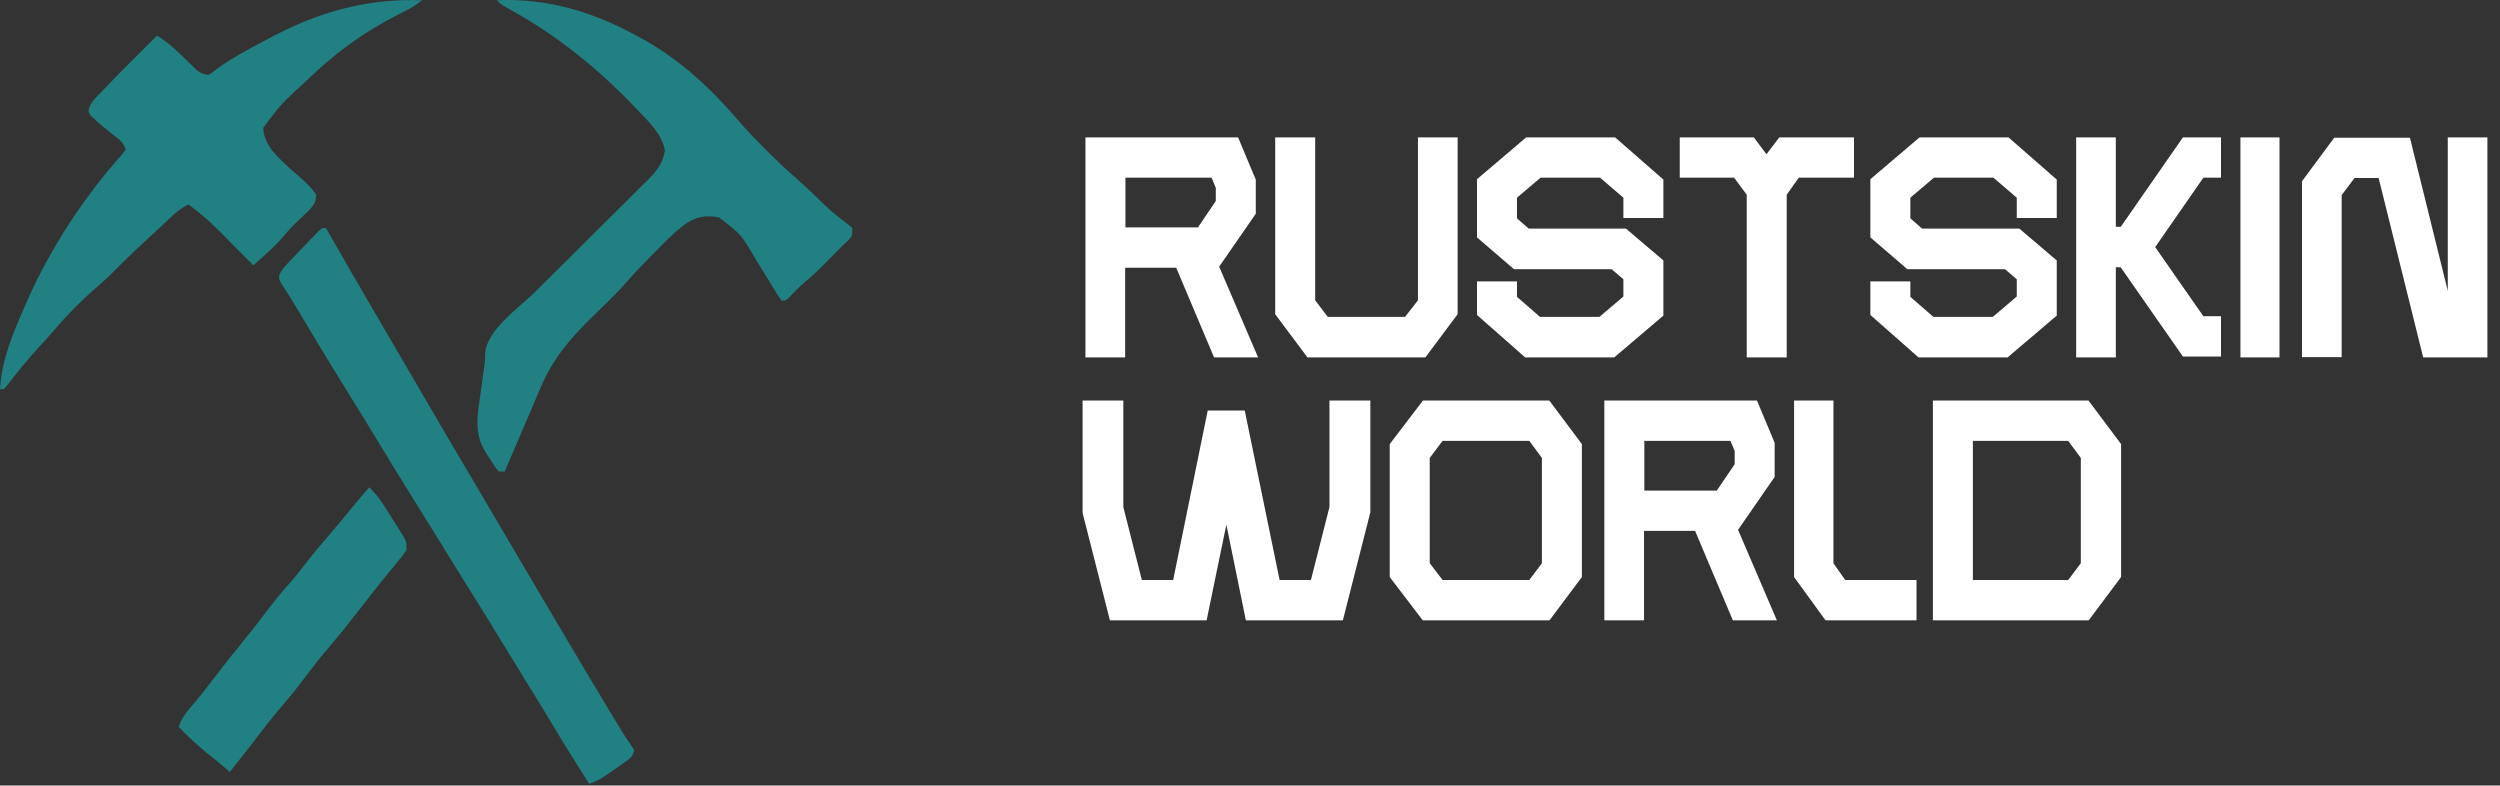
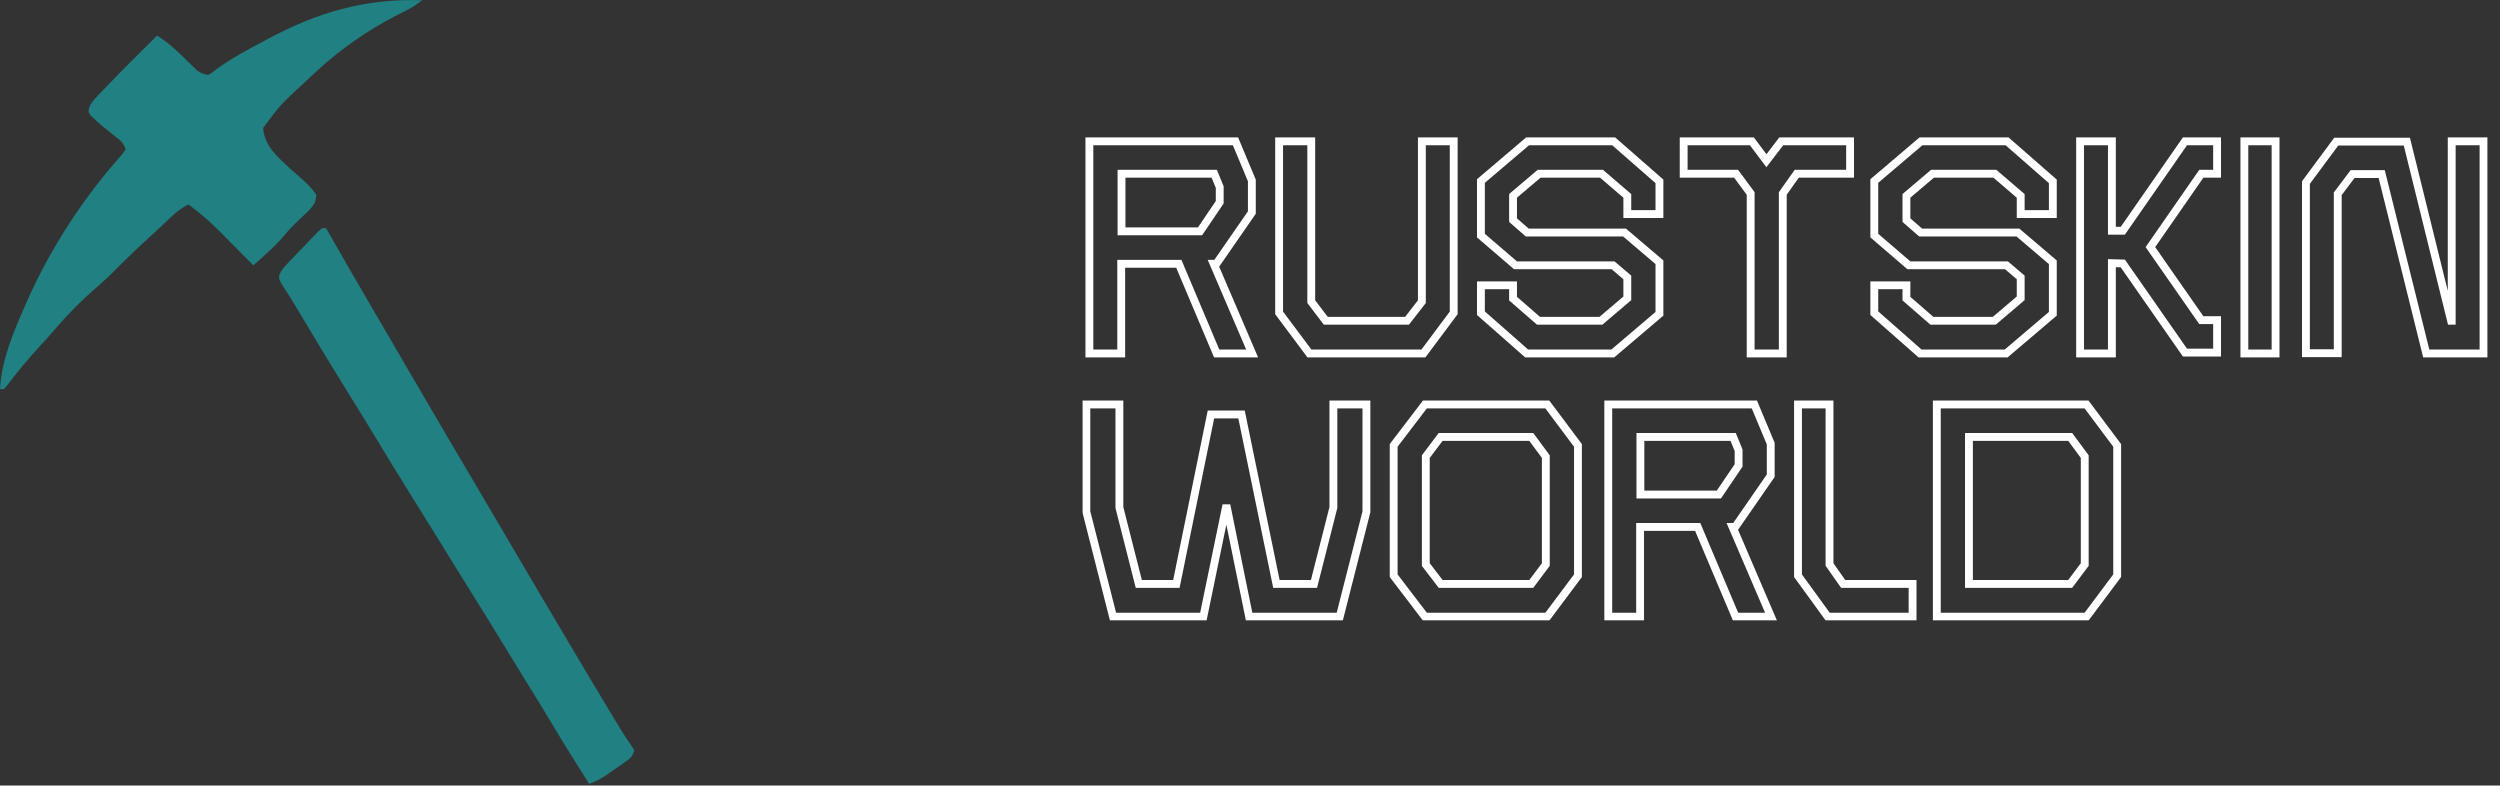
<svg xmlns="http://www.w3.org/2000/svg" width="1273" height="400" viewBox="0 0 1273 400" fill="none">
  <rect x="0" y="0" width="1273" height="400" fill="#333333" stroke="none" />
  <path d="M215 0.12C212.393 2.159 209.828 3.83 206.875 5.319C205.7 5.92 205.7 5.92 204.502 6.532C203.676 6.953 202.851 7.374 202 7.807C194.289 11.808 187.057 16.035 180 21.12C179.019 21.816 178.038 22.512 177.027 23.229C169.524 28.689 162.674 34.697 156 41.12C155.185 41.902 155.185 41.902 154.354 42.7C143.062 53.031 143.062 53.031 134 65.12C134.535 74.463 141.579 80.079 148 86.12C149.409 87.358 150.825 88.588 152.25 89.807C155.601 92.716 158.511 95.426 161 99.12C160.956 102.832 159.992 104.129 157.523 106.952C156.483 107.955 155.433 108.948 154.375 109.932C153.266 110.998 152.159 112.066 151.055 113.135C150.522 113.649 149.989 114.163 149.44 114.692C147.682 116.435 146.082 118.278 144.5 120.182C139.85 125.668 134.353 130.338 129 135.12C125.872 132.005 122.767 128.869 119.672 125.721C118.031 124.062 116.391 122.404 114.75 120.745C113.538 119.507 113.538 119.507 112.301 118.245C107.169 113.072 101.876 108.431 96 104.12C92.056 105.956 89.192 108.523 86.062 111.495C84.899 112.586 83.735 113.677 82.57 114.768C81.681 115.605 81.681 115.605 80.774 116.459C79.087 118.038 77.387 119.602 75.68 121.159C69.689 126.625 63.861 132.206 58.163 137.976C55.566 140.594 52.938 143.112 50.125 145.495C41.732 152.656 33.823 160.727 26.695 169.143C24.564 171.628 22.343 174.024 20.125 176.432C14.413 182.693 8.98 189.18 3.867 195.94C2.943 197.019 2.943 197.019 2 198.12C1.34 198.12 0.68 198.12 0 198.12C0.819 183.102 6.975 168.719 13 155.12C13.308 154.419 13.616 153.717 13.934 152.995C25.817 126.172 42.778 100.236 62.367 78.405C62.906 77.651 63.445 76.897 64 76.12C62.728 72.305 61.028 71.327 57.875 68.87C50.975 63.33 50.975 63.33 47.75 60.307C47.188 59.785 46.626 59.263 46.047 58.725C45 57.12 45 57.12 45.281 55.205C46.5 51.67 49.265 49.266 51.812 46.62C52.414 45.985 53.016 45.35 53.635 44.696C62.249 35.668 71.134 26.899 80 18.12C86.201 21.901 91.089 26.83 96.254 31.895C97.277 32.879 97.277 32.879 98.32 33.882C98.931 34.479 99.543 35.077 100.172 35.693C102.162 37.246 103.505 37.816 106 38.12C108.06 37.043 108.06 37.043 110.125 35.307C117.623 29.772 125.799 25.508 134 21.12C134.657 20.762 135.315 20.405 135.992 20.037C161.374 6.306 186.202 -0.881 215 0.12Z" fill="#208082" />
-   <path d="M252.999 0.12C278.369 -1.014 301.902 5.97 323.999 18.12C325.019 18.661 326.039 19.203 327.089 19.761C345.817 30.118 361.684 44.683 375.499 60.877C380.092 66.209 384.949 71.22 389.937 76.182C390.697 76.946 391.457 77.71 392.24 78.497C396.39 82.64 400.625 86.612 405.068 90.438C408.292 93.246 411.388 96.188 414.499 99.12C422.915 107.374 422.915 107.374 432.206 114.546C432.798 115.065 433.39 115.585 433.999 116.12C433.999 120.12 433.999 120.12 431.925 122.44C430.96 123.324 429.994 124.209 428.999 125.12C427.904 126.216 426.814 127.318 425.73 128.425C414.606 139.648 414.606 139.648 408.745 144.589C406.16 146.856 403.806 149.336 401.445 151.835C399.999 153.12 399.999 153.12 397.999 153.12C396.522 151.107 396.522 151.107 394.804 148.292C393.859 146.758 393.859 146.758 392.896 145.193C392.229 144.097 391.562 143 390.874 141.87C389.509 139.66 388.144 137.45 386.777 135.241C386.122 134.179 385.467 133.116 384.792 132.022C377.48 119.428 377.48 119.428 366.187 110.745C360.117 109.555 355.137 110.063 349.902 113.503C344.478 117.255 339.902 121.835 335.305 126.532C333.876 127.993 332.437 129.442 330.995 130.889C327.087 134.832 323.223 138.788 319.624 143.018C316.566 146.582 313.289 149.875 309.945 153.167C309.119 153.98 309.119 153.98 308.277 154.81C305.991 157.061 303.701 159.308 301.402 161.546C290.218 172.446 281.287 183.009 275.187 197.62C274.695 198.762 274.203 199.904 273.696 201.08C272.389 204.119 271.097 207.162 269.81 210.209C268.409 213.512 266.986 216.806 265.566 220.1C262.694 226.766 259.841 233.441 256.999 240.12C256.009 240.12 255.019 240.12 253.999 240.12C252.757 238.775 252.757 238.775 251.554 236.909C251.117 236.241 250.68 235.573 250.23 234.885C249.782 234.179 249.335 233.473 248.874 232.745C248.192 231.697 248.192 231.697 247.495 230.628C240.812 220.316 243.33 210.358 244.937 198.62C245.212 196.567 245.486 194.515 245.758 192.462C246.022 190.501 246.299 188.543 246.577 186.585C247.044 183.268 247.044 183.268 247.035 180.499C247.202 168.43 264.296 156.736 272.304 148.801C274.88 146.247 277.451 143.69 280.021 141.131C287.322 133.864 294.627 126.601 301.942 119.348C306.433 114.895 310.916 110.435 315.395 105.97C317.098 104.275 318.803 102.583 320.512 100.894C322.895 98.537 325.269 96.171 327.641 93.802C328.346 93.11 329.05 92.418 329.776 91.705C334.267 87.195 337.466 83.263 338.562 76.807C337.32 68.664 330.6 62.209 325.062 56.432C324.092 55.41 324.092 55.41 323.102 54.368C304.661 35.136 284.336 18.638 261.068 5.597C260.304 5.169 259.54 4.741 258.753 4.3C258.076 3.926 257.399 3.552 256.701 3.166C254.999 2.12 254.999 2.12 252.999 0.12Z" fill="#208082" />
  <path d="M165.999 116.12C166.29 116.63 166.58 117.141 166.879 117.667C174.571 131.187 182.364 144.645 190.217 158.072C193.148 163.085 196.074 168.103 198.999 173.12C200.17 175.126 201.34 177.133 202.511 179.139C204.806 183.074 207.1 187.009 209.394 190.944C221.854 212.322 234.348 233.678 246.979 254.955C251.847 263.16 256.68 271.386 261.499 279.62C268.91 292.28 276.374 304.909 283.865 317.523C285.752 320.702 287.637 323.884 289.52 327.066C297.271 340.159 305.032 353.244 312.937 366.245C313.498 367.168 314.059 368.091 314.637 369.043C315.157 369.896 315.678 370.749 316.214 371.628C316.691 372.409 317.168 373.191 317.659 373.996C318.86 375.899 320.129 377.722 321.441 379.55C322.212 380.822 322.212 380.822 322.999 382.12C321.869 385.512 321.189 385.979 318.359 387.967C317.618 388.49 316.876 389.013 316.113 389.551C315.333 390.09 314.553 390.628 313.749 391.182C312.985 391.724 312.221 392.266 311.433 392.825C307.746 395.401 304.322 397.728 299.999 399.12C293.374 388.746 286.871 378.312 280.568 367.739C276.449 360.84 272.233 354.004 267.991 347.18C263.996 340.746 260.051 334.283 256.124 327.807C250.737 318.93 245.263 310.11 239.746 301.312C234.441 292.847 229.204 284.341 223.978 275.827C219.543 268.609 215.065 261.42 210.562 254.245C204.343 244.331 198.254 234.343 192.195 224.331C188.001 217.404 183.775 210.497 179.499 203.62C169.078 186.85 158.828 169.965 148.742 152.991C147.183 150.422 145.545 147.929 143.874 145.432C141.999 142.12 141.999 142.12 142.2 140.127C143.12 137.818 144.2 136.491 145.913 134.694C146.51 134.062 147.107 133.429 147.722 132.778C148.35 132.128 148.978 131.477 149.624 130.807C150.531 129.849 150.531 129.849 151.456 128.872C153.291 126.941 155.143 125.029 156.999 123.12C157.644 122.446 158.288 121.773 158.951 121.079C159.573 120.439 160.195 119.799 160.835 119.139C161.675 118.269 161.675 118.269 162.532 117.381C163.999 116.12 163.999 116.12 165.999 116.12Z" fill="#208082" />
-   <path d="M188 248.12C192.963 252.763 196.175 258.39 199.75 264.12C200.447 265.213 201.145 266.306 201.863 267.432C202.522 268.484 203.181 269.536 203.859 270.62C204.462 271.579 205.065 272.538 205.687 273.526C207 276.12 207 276.12 207 280.12C205.3 282.535 203.586 284.746 201.688 286.995C200.577 288.345 199.468 289.695 198.359 291.046C197.795 291.727 197.231 292.408 196.65 293.111C194.198 296.097 191.816 299.137 189.438 302.182C188.53 303.339 187.622 304.495 186.715 305.651C184.89 307.981 183.07 310.315 181.254 312.651C176.819 318.344 172.329 323.959 167.625 329.432C162.795 335.054 158.309 340.901 153.843 346.813C150.032 351.835 146.063 356.672 141.953 361.45C137.981 366.087 134.264 370.893 130.57 375.753C127.713 379.511 124.796 383.223 121.875 386.932C121.389 387.55 120.903 388.167 120.402 388.803C119.269 390.243 118.134 391.681 117 393.12C116.072 392.315 115.144 391.511 114.188 390.682C111.032 387.968 107.807 385.352 104.562 382.745C99.729 378.813 95.292 374.633 91 370.12C92.411 365.926 94.413 363.192 97.312 359.87C101.493 354.998 105.442 349.991 109.312 344.87C114.12 338.522 119.06 332.308 124.113 326.156C128.127 321.248 131.989 316.239 135.812 311.182C139.69 306.06 143.642 301.134 147.992 296.401C150.54 293.507 152.889 290.48 155.25 287.432C159.562 281.873 164.041 276.494 168.646 271.176C172.521 266.697 176.286 262.139 180.02 257.542C182.627 254.354 185.303 251.232 188 248.12Z" fill="#208082" />
  <mask id="path-5-outside-1_15_1233" maskUnits="userSpaceOnUse" x="551" y="69" width="716" height="247" fill="black">
    <rect fill="white" x="551" y="69" width="716" height="247" />
    <path d="M619.384 134.316H617.995L637.596 180H619.539L600.247 134.316H570.922V180H554.717V71.964H629.108L637.442 91.873V108.233L619.384 134.316ZM621.082 95.269L618.304 88.478H571.077V117.802H611.05L621.082 102.985V95.269ZM724.793 180H666.762L651.329 159.319V71.964H667.688V153.608L675.097 163.332H716.459L724.022 153.608V71.964H740.227V159.319L724.793 180ZM821.221 180H777.389L754.084 159.473V145.274H770.444V152.065L783.408 163.332H815.202L828.629 151.911V141.261L821.375 135.088H771.678L754.084 119.963V92.182L777.852 71.964H821.684L844.989 92.336V109.005H828.629V99.744L815.51 88.478H783.717L770.444 99.744V112.091L777.698 118.419H827.24L844.989 133.544V159.782L821.221 180ZM914.895 88.478L907.796 98.51V180H891.436V98.51L884.028 88.478H857.327V71.964H892.053L899.462 81.841L907.024 71.964H942.059V88.478H914.895ZM1021.53 180H977.696L954.391 159.473V145.274H970.751V152.065L983.716 163.332H1015.51L1028.94 151.911V141.261L1021.68 135.088H971.986L954.391 119.963V92.182L978.159 71.964H1021.99L1045.3 92.336V109.005H1028.94V99.744L1015.82 88.478H984.024L970.751 99.744V112.091L978.005 118.419H1027.55L1045.3 133.544V159.782L1021.53 180ZM1112.58 179.537L1080.94 134.162L1075.38 134.007V180H1059.18V71.964H1075.38V117.493H1080.94L1112.58 71.964H1128.94V88.478H1120.91L1094.98 125.827L1120.91 163.023H1128.94V179.537H1112.58ZM1142.83 180V71.964H1158.72V180H1142.83ZM1235.45 180L1212.76 88.632H1197.95L1190.38 98.664V179.846H1174.18V92.954L1189.61 72.118H1225.57L1248.11 163.332H1248.41V71.964H1264.62V180H1235.45ZM682.2 314H636.053L624.478 257.204L612.748 314H566.755L553.174 260.599V205.964H569.996V258.438L579.874 297.332H599.012L616.606 211.057H632.194L649.943 297.332H669.081L678.959 258.438V205.964H695.782V260.599L682.2 314ZM787.907 314H725.554L709.657 293.164V226.799L725.554 205.964H787.907L803.495 226.799V293.164L787.907 314ZM787.135 232.51L779.727 222.478H733.58L726.017 232.51V287.454L733.58 297.332H779.727L787.135 287.454V232.51ZM883.597 268.316H882.208L901.809 314H883.752L864.459 268.316H835.135V314H818.93V205.964H893.321L901.655 225.873V242.233L883.597 268.316ZM885.295 229.269L882.517 222.478H835.29V251.802H875.263L885.295 236.985V229.269ZM930.667 314L915.542 293.164V205.964H931.593V287.454L938.538 297.332H973.881V314H930.667ZM1062.47 314H986.23V205.964H1062.47L1078.06 226.799V293.164L1062.47 314ZM1061.55 232.51L1054.14 222.478H1002.59V297.332H1054.14L1061.55 287.454V232.51Z" />
  </mask>
-   <path d="M619.384 134.316H617.995L637.596 180H619.539L600.247 134.316H570.922V180H554.717V71.964H629.108L637.442 91.873V108.233L619.384 134.316ZM621.082 95.269L618.304 88.478H571.077V117.802H611.05L621.082 102.985V95.269ZM724.793 180H666.762L651.329 159.319V71.964H667.688V153.608L675.097 163.332H716.459L724.022 153.608V71.964H740.227V159.319L724.793 180ZM821.221 180H777.389L754.084 159.473V145.274H770.444V152.065L783.408 163.332H815.202L828.629 151.911V141.261L821.375 135.088H771.678L754.084 119.963V92.182L777.852 71.964H821.684L844.989 92.336V109.005H828.629V99.744L815.51 88.478H783.717L770.444 99.744V112.091L777.698 118.419H827.24L844.989 133.544V159.782L821.221 180ZM914.895 88.478L907.796 98.51V180H891.436V98.51L884.028 88.478H857.327V71.964H892.053L899.462 81.841L907.024 71.964H942.059V88.478H914.895ZM1021.53 180H977.696L954.391 159.473V145.274H970.751V152.065L983.716 163.332H1015.51L1028.94 151.911V141.261L1021.68 135.088H971.986L954.391 119.963V92.182L978.159 71.964H1021.99L1045.3 92.336V109.005H1028.94V99.744L1015.82 88.478H984.024L970.751 99.744V112.091L978.005 118.419H1027.55L1045.3 133.544V159.782L1021.53 180ZM1112.58 179.537L1080.94 134.162L1075.38 134.007V180H1059.18V71.964H1075.38V117.493H1080.94L1112.58 71.964H1128.94V88.478H1120.91L1094.98 125.827L1120.91 163.023H1128.94V179.537H1112.58ZM1142.83 180V71.964H1158.72V180H1142.83ZM1235.45 180L1212.76 88.632H1197.95L1190.38 98.664V179.846H1174.18V92.954L1189.61 72.118H1225.57L1248.11 163.332H1248.41V71.964H1264.62V180H1235.45ZM682.2 314H636.053L624.478 257.204L612.748 314H566.755L553.174 260.599V205.964H569.996V258.438L579.874 297.332H599.012L616.606 211.057H632.194L649.943 297.332H669.081L678.959 258.438V205.964H695.782V260.599L682.2 314ZM787.907 314H725.554L709.657 293.164V226.799L725.554 205.964H787.907L803.495 226.799V293.164L787.907 314ZM787.135 232.51L779.727 222.478H733.58L726.017 232.51V287.454L733.58 297.332H779.727L787.135 287.454V232.51ZM883.597 268.316H882.208L901.809 314H883.752L864.459 268.316H835.135V314H818.93V205.964H893.321L901.655 225.873V242.233L883.597 268.316ZM885.295 229.269L882.517 222.478H835.29V251.802H875.263L885.295 236.985V229.269ZM930.667 314L915.542 293.164V205.964H931.593V287.454L938.538 297.332H973.881V314H930.667ZM1062.47 314H986.23V205.964H1062.47L1078.06 226.799V293.164L1062.47 314ZM1061.55 232.51L1054.14 222.478H1002.59V297.332H1054.14L1061.55 287.454V232.51Z" fill="white" />
  <path d="M619.384 134.316V136.316H620.432L621.029 135.454L619.384 134.316ZM617.995 134.316V132.316H614.961L616.157 135.105L617.995 134.316ZM637.596 180V182H640.631L639.434 179.211L637.596 180ZM619.539 180L617.696 180.778L618.212 182H619.539V180ZM600.247 134.316L602.089 133.538L601.573 132.316H600.247V134.316ZM570.922 134.316V132.316H568.922V134.316H570.922ZM570.922 180V182H572.922V180H570.922ZM554.717 180H552.717V182H554.717V180ZM554.717 71.964V69.964H552.717V71.964H554.717ZM629.108 71.964L630.953 71.191L630.439 69.964H629.108V71.964ZM637.442 91.873H639.442V91.471L639.287 91.101L637.442 91.873ZM637.442 108.233L639.086 109.371L639.442 108.858V108.233H637.442ZM621.082 95.269H623.082V94.875L622.933 94.511L621.082 95.269ZM618.304 88.478L620.155 87.72L619.647 86.478H618.304V88.478ZM571.077 88.478V86.478H569.077V88.478H571.077ZM571.077 117.802H569.077V119.802H571.077V117.802ZM611.05 117.802V119.802H612.111L612.706 118.923L611.05 117.802ZM621.082 102.985L622.738 104.107L623.082 103.599V102.985H621.082ZM619.384 134.316V132.316H617.995V134.316V136.316H619.384V134.316ZM617.995 134.316L616.157 135.105L635.758 180.789L637.596 180L639.434 179.211L619.833 133.527L617.995 134.316ZM637.596 180V178H619.539V180V182H637.596V180ZM619.539 180L621.381 179.222L602.089 133.538L600.247 134.316L598.404 135.094L617.696 180.778L619.539 180ZM600.247 134.316V132.316H570.922V134.316V136.316H600.247V134.316ZM570.922 134.316H568.922V180H570.922H572.922V134.316H570.922ZM570.922 180V178H554.717V180V182H570.922V180ZM554.717 180H556.717V71.964H554.717H552.717V180H554.717ZM554.717 71.964V73.964H629.108V71.964V69.964H554.717V71.964ZM629.108 71.964L627.263 72.736L635.597 92.645L637.442 91.873L639.287 91.101L630.953 71.191L629.108 71.964ZM637.442 91.873H635.442V108.233H637.442H639.442V91.873H637.442ZM637.442 108.233L635.798 107.095L617.74 133.178L619.384 134.316L621.029 135.454L639.086 109.371L637.442 108.233ZM621.082 95.269L622.933 94.511L620.155 87.72L618.304 88.478L616.453 89.235L619.231 96.026L621.082 95.269ZM618.304 88.478V86.478H571.077V88.478V90.478H618.304V88.478ZM571.077 88.478H569.077V117.802H571.077H573.077V88.478H571.077ZM571.077 117.802V119.802H611.05V117.802V115.802H571.077V117.802ZM611.05 117.802L612.706 118.923L622.738 104.107L621.082 102.985L619.426 101.864L609.394 116.681L611.05 117.802ZM621.082 102.985H623.082V95.269H621.082H619.082V102.985H621.082ZM724.793 180V182H725.796L726.396 181.196L724.793 180ZM666.762 180L665.16 181.196L665.759 182H666.762V180ZM651.329 159.319H649.329V159.983L649.726 160.515L651.329 159.319ZM651.329 71.964V69.964H649.329V71.964H651.329ZM667.688 71.964H669.688V69.964H667.688V71.964ZM667.688 153.608H665.688V154.283L666.098 154.82L667.688 153.608ZM675.097 163.332L673.506 164.544L674.106 165.332H675.097V163.332ZM716.459 163.332V165.332H717.437L718.038 164.559L716.459 163.332ZM724.022 153.608L725.6 154.836L726.022 154.294V153.608H724.022ZM724.022 71.964V69.964H722.022V71.964H724.022ZM740.227 71.964H742.227V69.964H740.227V71.964ZM740.227 159.319L741.83 160.515L742.227 159.983V159.319H740.227ZM724.793 180V178H666.762V180V182H724.793V180ZM666.762 180L668.365 178.804L652.932 158.123L651.329 159.319L649.726 160.515L665.16 181.196L666.762 180ZM651.329 159.319H653.329V71.964H651.329H649.329V159.319H651.329ZM651.329 71.964V73.964H667.688V71.964V69.964H651.329V71.964ZM667.688 71.964H665.688V153.608H667.688H669.688V71.964H667.688ZM667.688 153.608L666.098 154.82L673.506 164.544L675.097 163.332L676.688 162.119L669.279 152.396L667.688 153.608ZM675.097 163.332V165.332H716.459V163.332V161.332H675.097V163.332ZM716.459 163.332L718.038 164.559L725.6 154.836L724.022 153.608L722.443 152.38L714.881 162.104L716.459 163.332ZM724.022 153.608H726.022V71.964H724.022H722.022V153.608H724.022ZM724.022 71.964V73.964H740.227V71.964V69.964H724.022V71.964ZM740.227 71.964H738.227V159.319H740.227H742.227V71.964H740.227ZM740.227 159.319L738.624 158.123L723.191 178.804L724.793 180L726.396 181.196L741.83 160.515L740.227 159.319ZM821.221 180V182H821.956L822.517 181.523L821.221 180ZM777.389 180L776.067 181.501L776.634 182H777.389V180ZM754.084 159.473H752.084V160.377L752.762 160.974L754.084 159.473ZM754.084 145.274V143.274H752.084V145.274H754.084ZM770.444 145.274H772.444V143.274H770.444V145.274ZM770.444 152.065H768.444V152.976L769.132 153.574L770.444 152.065ZM783.408 163.332L782.096 164.841L782.66 165.332H783.408V163.332ZM815.202 163.332V165.332H815.937L816.497 164.855L815.202 163.332ZM828.629 151.911L829.925 153.434L830.629 152.835V151.911H828.629ZM828.629 141.261H830.629V140.337L829.925 139.738L828.629 141.261ZM821.375 135.088L822.671 133.565L822.111 133.088H821.375V135.088ZM771.678 135.088L770.375 136.604L770.937 137.088H771.678V135.088ZM754.084 119.963H752.084V120.881L752.78 121.479L754.084 119.963ZM754.084 92.182L752.788 90.658L752.084 91.257V92.182H754.084ZM777.852 71.964V69.964H777.116L776.556 70.44L777.852 71.964ZM821.684 71.964L823 70.458L822.435 69.964H821.684V71.964ZM844.989 92.336H846.989V91.428L846.305 90.83L844.989 92.336ZM844.989 109.005V111.005H846.989V109.005H844.989ZM828.629 109.005H826.629V111.005H828.629V109.005ZM828.629 99.744H830.629V98.826L829.932 98.227L828.629 99.744ZM815.51 88.478L816.813 86.96L816.251 86.478H815.51V88.478ZM783.717 88.478V86.478H782.982L782.422 86.953L783.717 88.478ZM770.444 99.744L769.149 98.22L768.444 98.819V99.744H770.444ZM770.444 112.091H768.444V113.001L769.129 113.599L770.444 112.091ZM777.698 118.419L776.383 119.926L776.948 120.419H777.698V118.419ZM827.24 118.419L828.537 116.897L827.977 116.419H827.24V118.419ZM844.989 133.544H846.989V132.621L846.286 132.022L844.989 133.544ZM844.989 159.782L846.285 161.305L846.989 160.706V159.782H844.989ZM821.221 180V178H777.389V180V182H821.221V180ZM777.389 180L778.711 178.499L755.406 157.972L754.084 159.473L752.762 160.974L776.067 181.501L777.389 180ZM754.084 159.473H756.084V145.274H754.084H752.084V159.473H754.084ZM754.084 145.274V147.274H770.444V145.274V143.274H754.084V145.274ZM770.444 145.274H768.444V152.065H770.444H772.444V145.274H770.444ZM770.444 152.065L769.132 153.574L782.096 164.841L783.408 163.332L784.72 161.822L771.756 150.555L770.444 152.065ZM783.408 163.332V165.332H815.202V163.332V161.332H783.408V163.332ZM815.202 163.332L816.497 164.855L829.925 153.434L828.629 151.911L827.333 150.387L813.906 161.808L815.202 163.332ZM828.629 151.911H830.629V141.261H828.629H826.629V151.911H828.629ZM828.629 141.261L829.925 139.738L822.671 133.565L821.375 135.088L820.079 136.611L827.333 142.784L828.629 141.261ZM821.375 135.088V133.088H771.678V135.088V137.088H821.375V135.088ZM771.678 135.088L772.982 133.571L755.388 118.446L754.084 119.963L752.78 121.479L770.375 136.604L771.678 135.088ZM754.084 119.963H756.084V92.182H754.084H752.084V119.963H754.084ZM754.084 92.182L755.38 93.705L779.148 73.487L777.852 71.964L776.556 70.44L752.788 90.658L754.084 92.182ZM777.852 71.964V73.964H821.684V71.964V69.964H777.852V71.964ZM821.684 71.964L820.367 73.469L843.672 93.842L844.989 92.336L846.305 90.83L823 70.458L821.684 71.964ZM844.989 92.336H842.989V109.005H844.989H846.989V92.336H844.989ZM844.989 109.005V107.005H828.629V109.005V111.005H844.989V109.005ZM828.629 109.005H830.629V99.744H828.629H826.629V109.005H828.629ZM828.629 99.744L829.932 98.227L816.813 86.96L815.51 88.478L814.207 89.995L827.326 101.262L828.629 99.744ZM815.51 88.478V86.478H783.717V88.478V90.478H815.51V88.478ZM783.717 88.478L782.422 86.953L769.149 98.22L770.444 99.744L771.738 101.269L785.011 90.002L783.717 88.478ZM770.444 99.744H768.444V112.091H770.444H772.444V99.744H770.444ZM770.444 112.091L769.129 113.599L776.383 119.926L777.698 118.419L779.012 116.912L771.758 110.584L770.444 112.091ZM777.698 118.419V120.419H827.24V118.419V116.419H777.698V118.419ZM827.24 118.419L825.943 119.941L843.692 135.067L844.989 133.544L846.286 132.022L828.537 116.897L827.24 118.419ZM844.989 133.544H842.989V159.782H844.989H846.989V133.544H844.989ZM844.989 159.782L843.693 158.258L819.925 178.477L821.221 180L822.517 181.523L846.285 161.305L844.989 159.782ZM914.895 88.478V86.478H913.861L913.263 87.322L914.895 88.478ZM907.796 98.51L906.163 97.354L905.796 97.874V98.51H907.796ZM907.796 180V182H909.796V180H907.796ZM891.436 180H889.436V182H891.436V180ZM891.436 98.51H893.436V97.851L893.045 97.322L891.436 98.51ZM884.028 88.478L885.637 87.29L885.037 86.478H884.028V88.478ZM857.327 88.478H855.327V90.478H857.327V88.478ZM857.327 71.964V69.964H855.327V71.964H857.327ZM892.053 71.964L893.653 70.764L893.053 69.964H892.053V71.964ZM899.462 81.841L897.862 83.041L899.445 85.153L901.05 83.057L899.462 81.841ZM907.024 71.964V69.964H906.037L905.436 70.748L907.024 71.964ZM942.059 71.964H944.059V69.964H942.059V71.964ZM942.059 88.478V90.478H944.059V88.478H942.059ZM914.895 88.478L913.263 87.322L906.163 97.354L907.796 98.51L909.428 99.665L916.528 89.633L914.895 88.478ZM907.796 98.51H905.796V180H907.796H909.796V98.51H907.796ZM907.796 180V178H891.436V180V182H907.796V180ZM891.436 180H893.436V98.51H891.436H889.436V180H891.436ZM891.436 98.51L893.045 97.322L885.637 87.29L884.028 88.478L882.419 89.666L889.827 99.698L891.436 98.51ZM884.028 88.478V86.478H857.327V88.478V90.478H884.028V88.478ZM857.327 88.478H859.327V71.964H857.327H855.327V88.478H857.327ZM857.327 71.964V73.964H892.053V71.964V69.964H857.327V71.964ZM892.053 71.964L890.453 73.164L897.862 83.041L899.462 81.841L901.062 80.641L893.653 70.764L892.053 71.964ZM899.462 81.841L901.05 83.057L908.612 73.179L907.024 71.964L905.436 70.748L897.874 80.625L899.462 81.841ZM907.024 71.964V73.964H942.059V71.964V69.964H907.024V71.964ZM942.059 71.964H940.059V88.478H942.059H944.059V71.964H942.059ZM942.059 88.478V86.478H914.895V88.478V90.478H942.059V88.478ZM1021.53 180V182H1022.26L1022.82 181.523L1021.53 180ZM977.696 180L976.374 181.501L976.941 182H977.696V180ZM954.391 159.473H952.391V160.377L953.069 160.974L954.391 159.473ZM954.391 145.274V143.274H952.391V145.274H954.391ZM970.751 145.274H972.751V143.274H970.751V145.274ZM970.751 152.065H968.751V152.976L969.439 153.574L970.751 152.065ZM983.716 163.332L982.404 164.841L982.968 165.332H983.716V163.332ZM1015.51 163.332V165.332H1016.24L1016.8 164.855L1015.51 163.332ZM1028.94 151.911L1030.23 153.434L1030.94 152.835V151.911H1028.94ZM1028.94 141.261H1030.94V140.337L1030.23 139.738L1028.94 141.261ZM1021.68 135.088L1022.98 133.565L1022.42 133.088H1021.68V135.088ZM971.986 135.088L970.682 136.604L971.244 137.088H971.986V135.088ZM954.391 119.963H952.391V120.881L953.088 121.479L954.391 119.963ZM954.391 92.182L953.095 90.658L952.391 91.257V92.182H954.391ZM978.159 71.964V69.964H977.424L976.863 70.44L978.159 71.964ZM1021.99 71.964L1023.31 70.458L1022.74 69.964H1021.99V71.964ZM1045.3 92.336H1047.3V91.428L1046.61 90.83L1045.3 92.336ZM1045.3 109.005V111.005H1047.3V109.005H1045.3ZM1028.94 109.005H1026.94V111.005H1028.94V109.005ZM1028.94 99.744H1030.94V98.826L1030.24 98.227L1028.94 99.744ZM1015.82 88.478L1017.12 86.96L1016.56 86.478H1015.82V88.478ZM984.024 88.478V86.478H983.29L982.73 86.953L984.024 88.478ZM970.751 99.744L969.457 98.22L968.751 98.819V99.744H970.751ZM970.751 112.091H968.751V113.001L969.436 113.599L970.751 112.091ZM978.005 118.419L976.69 119.926L977.255 120.419H978.005V118.419ZM1027.55 118.419L1028.84 116.897L1028.28 116.419H1027.55V118.419ZM1045.3 133.544H1047.3V132.621L1046.59 132.022L1045.3 133.544ZM1045.3 159.782L1046.59 161.305L1047.3 160.706V159.782H1045.3ZM1021.53 180V178H977.696V180V182H1021.53V180ZM977.696 180L979.018 178.499L955.713 157.972L954.391 159.473L953.069 160.974L976.374 181.501L977.696 180ZM954.391 159.473H956.391V145.274H954.391H952.391V159.473H954.391ZM954.391 145.274V147.274H970.751V145.274V143.274H954.391V145.274ZM970.751 145.274H968.751V152.065H970.751H972.751V145.274H970.751ZM970.751 152.065L969.439 153.574L982.404 164.841L983.716 163.332L985.027 161.822L972.063 150.555L970.751 152.065ZM983.716 163.332V165.332H1015.51V163.332V161.332H983.716V163.332ZM1015.51 163.332L1016.8 164.855L1030.23 153.434L1028.94 151.911L1027.64 150.387L1014.21 161.808L1015.51 163.332ZM1028.94 151.911H1030.94V141.261H1028.94H1026.94V151.911H1028.94ZM1028.94 141.261L1030.23 139.738L1022.98 133.565L1021.68 135.088L1020.39 136.611L1027.64 142.784L1028.94 141.261ZM1021.68 135.088V133.088H971.986V135.088V137.088H1021.68V135.088ZM971.986 135.088L973.29 133.571L955.695 118.446L954.391 119.963L953.088 121.479L970.682 136.604L971.986 135.088ZM954.391 119.963H956.391V92.182H954.391H952.391V119.963H954.391ZM954.391 92.182L955.687 93.705L979.455 73.487L978.159 71.964L976.863 70.44L953.095 90.658L954.391 92.182ZM978.159 71.964V73.964H1021.99V71.964V69.964H978.159V71.964ZM1021.99 71.964L1020.67 73.469L1043.98 93.842L1045.3 92.336L1046.61 90.83L1023.31 70.458L1021.99 71.964ZM1045.3 92.336H1043.3V109.005H1045.3H1047.3V92.336H1045.3ZM1045.3 109.005V107.005H1028.94V109.005V111.005H1045.3V109.005ZM1028.94 109.005H1030.94V99.744H1028.94H1026.94V109.005H1028.94ZM1028.94 99.744L1030.24 98.227L1017.12 86.96L1015.82 88.478L1014.51 89.995L1027.63 101.262L1028.94 99.744ZM1015.82 88.478V86.478H984.024V88.478V90.478H1015.82V88.478ZM984.024 88.478L982.73 86.953L969.457 98.22L970.751 99.744L972.045 101.269L985.318 90.002L984.024 88.478ZM970.751 99.744H968.751V112.091H970.751H972.751V99.744H970.751ZM970.751 112.091L969.436 113.599L976.69 119.926L978.005 118.419L979.32 116.912L972.066 110.584L970.751 112.091ZM978.005 118.419V120.419H1027.55V118.419V116.419H978.005V118.419ZM1027.55 118.419L1026.25 119.941L1044 135.067L1045.3 133.544L1046.59 132.022L1028.84 116.897L1027.55 118.419ZM1045.3 133.544H1043.3V159.782H1045.3H1047.3V133.544H1045.3ZM1045.3 159.782L1044 158.258L1020.23 178.477L1021.53 180L1022.82 181.523L1046.59 161.305L1045.3 159.782ZM1112.58 179.537L1110.94 180.681L1111.54 181.537H1112.58V179.537ZM1080.94 134.162L1082.58 133.018L1082 132.19L1081 132.162L1080.94 134.162ZM1075.38 134.007L1075.44 132.008L1073.38 131.951V134.007H1075.38ZM1075.38 180V182H1077.38V180H1075.38ZM1059.18 180H1057.18V182H1059.18V180ZM1059.18 71.964V69.964H1057.18V71.964H1059.18ZM1075.38 71.964H1077.38V69.964H1075.38V71.964ZM1075.38 117.493H1073.38V119.493H1075.38V117.493ZM1080.94 117.493V119.493H1081.99L1082.58 118.635L1080.94 117.493ZM1112.58 71.964V69.964H1111.53L1110.94 70.822L1112.58 71.964ZM1128.94 71.964H1130.94V69.964H1128.94V71.964ZM1128.94 88.478V90.478H1130.94V88.478H1128.94ZM1120.91 88.478V86.478H1119.87L1119.27 87.337L1120.91 88.478ZM1094.98 125.827L1093.34 124.687L1092.55 125.83L1093.34 126.971L1094.98 125.827ZM1120.91 163.023L1119.27 164.167L1119.87 165.023H1120.91V163.023ZM1128.94 163.023H1130.94V161.023H1128.94V163.023ZM1128.94 179.537V181.537H1130.94V179.537H1128.94ZM1112.58 179.537L1114.22 178.393L1082.58 133.018L1080.94 134.162L1079.3 135.306L1110.94 180.681L1112.58 179.537ZM1080.94 134.162L1081 132.162L1075.44 132.008L1075.38 134.007L1075.33 136.007L1080.88 136.161L1080.94 134.162ZM1075.38 134.007H1073.38V180H1075.38H1077.38V134.007H1075.38ZM1075.38 180V178H1059.18V180V182H1075.38V180ZM1059.18 180H1061.18V71.964H1059.18H1057.18V180H1059.18ZM1059.18 71.964V73.964H1075.38V71.964V69.964H1059.18V71.964ZM1075.38 71.964H1073.38V117.493H1075.38H1077.38V71.964H1075.38ZM1075.38 117.493V119.493H1080.94V117.493V115.493H1075.38V117.493ZM1080.94 117.493L1082.58 118.635L1114.22 73.105L1112.58 71.964L1110.94 70.822L1079.3 116.352L1080.94 117.493ZM1112.58 71.964V73.964H1128.94V71.964V69.964H1112.58V71.964ZM1128.94 71.964H1126.94V88.478H1128.94H1130.94V71.964H1128.94ZM1128.94 88.478V86.478H1120.91V88.478V90.478H1128.94V88.478ZM1120.91 88.478L1119.27 87.337L1093.34 124.687L1094.98 125.827L1096.63 126.968L1122.56 89.618L1120.91 88.478ZM1094.98 125.827L1093.34 126.971L1119.27 164.167L1120.91 163.023L1122.55 161.879L1096.63 124.684L1094.98 125.827ZM1120.91 163.023V165.023H1128.94V163.023V161.023H1120.91V163.023ZM1128.94 163.023H1126.94V179.537H1128.94H1130.94V163.023H1128.94ZM1128.94 179.537V177.537H1112.58V179.537V181.537H1128.94V179.537ZM1142.83 180H1140.83V182H1142.83V180ZM1142.83 71.964V69.964H1140.83V71.964H1142.83ZM1158.72 71.964H1160.72V69.964H1158.72V71.964ZM1158.72 180V182H1160.72V180H1158.72ZM1142.83 180H1144.83V71.964H1142.83H1140.83V180H1142.83ZM1142.83 71.964V73.964H1158.72V71.964V69.964H1142.83V71.964ZM1158.72 71.964H1156.72V180H1158.72H1160.72V71.964H1158.72ZM1158.72 180V178H1142.83V180V182H1158.72V180ZM1235.45 180L1233.51 180.482L1233.89 182H1235.45V180ZM1212.76 88.632L1214.7 88.15L1214.33 86.632H1212.76V88.632ZM1197.95 88.632V86.632H1196.95L1196.35 87.428L1197.95 88.632ZM1190.38 98.664L1188.79 97.46L1188.38 97.995V98.664H1190.38ZM1190.38 179.846V181.846H1192.38V179.846H1190.38ZM1174.18 179.846H1172.18V181.846H1174.18V179.846ZM1174.18 92.954L1172.57 91.763L1172.18 92.293V92.954H1174.18ZM1189.61 72.118V70.118H1188.6L1188 70.927L1189.61 72.118ZM1225.57 72.118L1227.51 71.638L1227.14 70.118H1225.57V72.118ZM1248.11 163.332L1246.16 163.811L1246.54 165.332H1248.11V163.332ZM1248.41 163.332V165.332H1250.41V163.332H1248.41ZM1248.41 71.964V69.964H1246.41V71.964H1248.41ZM1264.62 71.964H1266.62V69.964H1264.62V71.964ZM1264.62 180V182H1266.62V180H1264.62ZM1235.45 180L1237.39 179.518L1214.7 88.15L1212.76 88.632L1210.82 89.114L1233.51 180.482L1235.45 180ZM1212.76 88.632V86.632H1197.95V88.632V90.632H1212.76V88.632ZM1197.95 88.632L1196.35 87.428L1188.79 97.46L1190.38 98.664L1191.98 99.868L1199.54 89.836L1197.95 88.632ZM1190.38 98.664H1188.38V179.846H1190.38H1192.38V98.664H1190.38ZM1190.38 179.846V177.846H1174.18V179.846V181.846H1190.38V179.846ZM1174.18 179.846H1176.18V92.954H1174.18H1172.18V179.846H1174.18ZM1174.18 92.954L1175.79 94.144L1191.22 73.308L1189.61 72.118L1188 70.927L1172.57 91.763L1174.18 92.954ZM1189.61 72.118V74.118H1225.57V72.118V70.118H1189.61V72.118ZM1225.57 72.118L1223.63 72.598L1246.16 163.811L1248.11 163.332L1250.05 162.852L1227.51 71.638L1225.57 72.118ZM1248.11 163.332V165.332H1248.41V163.332V161.332H1248.11V163.332ZM1248.41 163.332H1250.41V71.964H1248.41H1246.41V163.332H1248.41ZM1248.41 71.964V73.964H1264.62V71.964V69.964H1248.41V71.964ZM1264.62 71.964H1262.62V180H1264.62H1266.62V71.964H1264.62ZM1264.62 180V178H1235.45V180V182H1264.62V180ZM682.2 314V316H683.755L684.138 314.493L682.2 314ZM636.053 314L634.093 314.399L634.419 316H636.053V314ZM624.478 257.204L626.437 256.804L622.519 256.799L624.478 257.204ZM612.748 314V316H614.377L614.707 314.405L612.748 314ZM566.755 314L564.817 314.493L565.2 316H566.755V314ZM553.174 260.599H551.174V260.849L551.235 261.092L553.174 260.599ZM553.174 205.964V203.964H551.174V205.964H553.174ZM569.996 205.964H571.996V203.964H569.996V205.964ZM569.996 258.438H567.996V258.688L568.058 258.931L569.996 258.438ZM579.874 297.332L577.935 297.824L578.318 299.332H579.874V297.332ZM599.012 297.332V299.332H600.645L600.971 297.731L599.012 297.332ZM616.606 211.057V209.057H614.973L614.647 210.657L616.606 211.057ZM632.194 211.057L634.153 210.654L633.825 209.057H632.194V211.057ZM649.943 297.332L647.984 297.735L648.313 299.332H649.943V297.332ZM669.081 297.332V299.332H670.637L671.02 297.824L669.081 297.332ZM678.959 258.438L680.897 258.931L680.959 258.688V258.438H678.959ZM678.959 205.964V203.964H676.959V205.964H678.959ZM695.782 205.964H697.782V203.964H695.782V205.964ZM695.782 260.599L697.72 261.092L697.782 260.849V260.599H695.782ZM682.2 314V312H636.053V314V316H682.2V314ZM636.053 314L638.013 313.601L626.437 256.804L624.478 257.204L622.518 257.603L634.093 314.399L636.053 314ZM624.478 257.204L622.519 256.799L610.789 313.595L612.748 314L614.707 314.405L626.436 257.608L624.478 257.204ZM612.748 314V312H566.755V314V316H612.748V314ZM566.755 314L568.694 313.507L555.112 260.106L553.174 260.599L551.235 261.092L564.817 314.493L566.755 314ZM553.174 260.599H555.174V205.964H553.174H551.174V260.599H553.174ZM553.174 205.964V207.964H569.996V205.964V203.964H553.174V205.964ZM569.996 205.964H567.996V258.438H569.996H571.996V205.964H569.996ZM569.996 258.438L568.058 258.931L577.935 297.824L579.874 297.332L581.812 296.839L571.935 257.946L569.996 258.438ZM579.874 297.332V299.332H599.012V297.332V295.332H579.874V297.332ZM599.012 297.332L600.971 297.731L618.566 211.456L616.606 211.057L614.647 210.657L597.052 296.932L599.012 297.332ZM616.606 211.057V213.057H632.194V211.057V209.057H616.606V211.057ZM632.194 211.057L630.235 211.46L647.984 297.735L649.943 297.332L651.902 296.929L634.153 210.654L632.194 211.057ZM649.943 297.332V299.332H669.081V297.332V295.332H649.943V297.332ZM669.081 297.332L671.02 297.824L680.897 258.931L678.959 258.438L677.02 257.946L667.143 296.839L669.081 297.332ZM678.959 258.438H680.959V205.964H678.959H676.959V258.438H678.959ZM678.959 205.964V207.964H695.782V205.964V203.964H678.959V205.964ZM695.782 205.964H693.782V260.599H695.782H697.782V205.964H695.782ZM695.782 260.599L693.843 260.106L680.262 313.507L682.2 314L684.138 314.493L697.72 261.092L695.782 260.599ZM787.907 314V316H788.908L789.508 315.198L787.907 314ZM725.554 314L723.964 315.213L724.565 316H725.554V314ZM709.657 293.164H707.657V293.84L708.067 294.378L709.657 293.164ZM709.657 226.799L708.067 225.586L707.657 226.123V226.799H709.657ZM725.554 205.964V203.964H724.565L723.964 204.75L725.554 205.964ZM787.907 205.964L789.508 204.765L788.908 203.964H787.907V205.964ZM803.495 226.799H805.495V226.134L805.096 225.601L803.495 226.799ZM803.495 293.164L805.096 294.363L805.495 293.83V293.164H803.495ZM787.135 232.51H789.135V231.851L788.744 231.322L787.135 232.51ZM779.727 222.478L781.336 221.29L780.736 220.478H779.727V222.478ZM733.58 222.478V220.478H732.583L731.983 221.274L733.58 222.478ZM726.017 232.51L724.42 231.306L724.017 231.84V232.51H726.017ZM726.017 287.454H724.017V288.132L724.429 288.67L726.017 287.454ZM733.58 297.332L731.992 298.547L732.592 299.332H733.58V297.332ZM779.727 297.332V299.332H780.727L781.327 298.532L779.727 297.332ZM787.135 287.454L788.735 288.654L789.135 288.121V287.454H787.135ZM787.907 314V312H725.554V314V316H787.907V314ZM725.554 314L727.144 312.787L711.248 291.951L709.657 293.164L708.067 294.378L723.964 315.213L725.554 314ZM709.657 293.164H711.657V226.799H709.657H707.657V293.164H709.657ZM709.657 226.799L711.248 228.012L727.144 207.177L725.554 205.964L723.964 204.75L708.067 225.586L709.657 226.799ZM725.554 205.964V207.964H787.907V205.964V203.964H725.554V205.964ZM787.907 205.964L786.305 207.162L801.893 227.997L803.495 226.799L805.096 225.601L789.508 204.765L787.907 205.964ZM803.495 226.799H801.495V293.164H803.495H805.495V226.799H803.495ZM803.495 293.164L801.893 291.966L786.305 312.802L787.907 314L789.508 315.198L805.096 294.363L803.495 293.164ZM787.135 232.51L788.744 231.322L781.336 221.29L779.727 222.478L778.118 223.666L785.526 233.698L787.135 232.51ZM779.727 222.478V220.478H733.58V222.478V224.478H779.727V222.478ZM733.58 222.478L731.983 221.274L724.42 231.306L726.017 232.51L727.614 233.714L735.177 223.682L733.58 222.478ZM726.017 232.51H724.017V287.454H726.017H728.017V232.51H726.017ZM726.017 287.454L724.429 288.67L731.992 298.547L733.58 297.332L735.168 296.116L727.605 286.238L726.017 287.454ZM733.58 297.332V299.332H779.727V297.332V295.332H733.58V297.332ZM779.727 297.332L781.327 298.532L788.735 288.654L787.135 287.454L785.535 286.254L778.127 296.132L779.727 297.332ZM787.135 287.454H789.135V232.51H787.135H785.135V287.454H787.135ZM883.597 268.316V270.316H884.645L885.242 269.454L883.597 268.316ZM882.208 268.316V266.316H879.174L880.37 269.105L882.208 268.316ZM901.809 314V316H904.844L903.647 313.211L901.809 314ZM883.752 314L881.909 314.778L882.425 316H883.752V314ZM864.459 268.316L866.302 267.538L865.786 266.316H864.459V268.316ZM835.135 268.316V266.316H833.135V268.316H835.135ZM835.135 314V316H837.135V314H835.135ZM818.93 314H816.93V316H818.93V314ZM818.93 205.964V203.964H816.93V205.964H818.93ZM893.321 205.964L895.166 205.191L894.652 203.964H893.321V205.964ZM901.655 225.873H903.655V225.471L903.5 225.101L901.655 225.873ZM901.655 242.233L903.299 243.371L903.655 242.858V242.233H901.655ZM885.295 229.269H887.295V228.875L887.146 228.511L885.295 229.269ZM882.517 222.478L884.368 221.72L883.86 220.478H882.517V222.478ZM835.29 222.478V220.478H833.29V222.478H835.29ZM835.29 251.802H833.29V253.802H835.29V251.802ZM875.263 251.802V253.802H876.324L876.919 252.923L875.263 251.802ZM885.295 236.985L886.951 238.107L887.295 237.599V236.985H885.295ZM883.597 268.316V266.316H882.208V268.316V270.316H883.597V268.316ZM882.208 268.316L880.37 269.105L899.971 314.789L901.809 314L903.647 313.211L884.046 267.527L882.208 268.316ZM901.809 314V312H883.752V314V316H901.809V314ZM883.752 314L885.594 313.222L866.302 267.538L864.459 268.316L862.617 269.094L881.909 314.778L883.752 314ZM864.459 268.316V266.316H835.135V268.316V270.316H864.459V268.316ZM835.135 268.316H833.135V314H835.135H837.135V268.316H835.135ZM835.135 314V312H818.93V314V316H835.135V314ZM818.93 314H820.93V205.964H818.93H816.93V314H818.93ZM818.93 205.964V207.964H893.321V205.964V203.964H818.93V205.964ZM893.321 205.964L891.476 206.736L899.81 226.645L901.655 225.873L903.5 225.101L895.166 205.191L893.321 205.964ZM901.655 225.873H899.655V242.233H901.655H903.655V225.873H901.655ZM901.655 242.233L900.01 241.095L881.953 267.178L883.597 268.316L885.242 269.454L903.299 243.371L901.655 242.233ZM885.295 229.269L887.146 228.511L884.368 221.72L882.517 222.478L880.666 223.235L883.444 230.026L885.295 229.269ZM882.517 222.478V220.478H835.29V222.478V224.478H882.517V222.478ZM835.29 222.478H833.29V251.802H835.29H837.29V222.478H835.29ZM835.29 251.802V253.802H875.263V251.802V249.802H835.29V251.802ZM875.263 251.802L876.919 252.923L886.951 238.107L885.295 236.985L883.639 235.864L873.607 250.681L875.263 251.802ZM885.295 236.985H887.295V229.269H885.295H883.295V236.985H885.295ZM930.667 314L929.048 315.175L929.647 316H930.667V314ZM915.542 293.164H913.542V293.814L913.923 294.339L915.542 293.164ZM915.542 205.964V203.964H913.542V205.964H915.542ZM931.593 205.964H933.593V203.964H931.593V205.964ZM931.593 287.454H929.593V288.087L929.957 288.604L931.593 287.454ZM938.538 297.332L936.902 298.482L937.499 299.332H938.538V297.332ZM973.881 297.332H975.881V295.332H973.881V297.332ZM973.881 314V316H975.881V314H973.881ZM930.667 314L932.285 312.825L917.16 291.989L915.542 293.164L913.923 294.339L929.048 315.175L930.667 314ZM915.542 293.164H917.542V205.964H915.542H913.542V293.164H915.542ZM915.542 205.964V207.964H931.593V205.964V203.964H915.542V205.964ZM931.593 205.964H929.593V287.454H931.593H933.593V205.964H931.593ZM931.593 287.454L929.957 288.604L936.902 298.482L938.538 297.332L940.174 296.181L933.229 286.304L931.593 287.454ZM938.538 297.332V299.332H973.881V297.332V295.332H938.538V297.332ZM973.881 297.332H971.881V314H973.881H975.881V297.332H973.881ZM973.881 314V312H930.667V314V316H973.881V314ZM1062.47 314V316H1063.47L1064.07 315.198L1062.47 314ZM986.23 314H984.23V316H986.23V314ZM986.23 205.964V203.964H984.23V205.964H986.23ZM1062.47 205.964L1064.07 204.765L1063.47 203.964H1062.47V205.964ZM1078.06 226.799H1080.06V226.134L1079.66 225.601L1078.06 226.799ZM1078.06 293.164L1079.66 294.363L1080.06 293.83V293.164H1078.06ZM1061.55 232.51H1063.55V231.851L1063.16 231.322L1061.55 232.51ZM1054.14 222.478L1055.75 221.29L1055.15 220.478H1054.14V222.478ZM1002.59 222.478V220.478H1000.59V222.478H1002.59ZM1002.59 297.332H1000.59V299.332H1002.59V297.332ZM1054.14 297.332V299.332H1055.14L1055.74 298.532L1054.14 297.332ZM1061.55 287.454L1063.15 288.654L1063.55 288.121V287.454H1061.55ZM1062.47 314V312H986.23V314V316H1062.47V314ZM986.23 314H988.23V205.964H986.23H984.23V314H986.23ZM986.23 205.964V207.964H1062.47V205.964V203.964H986.23V205.964ZM1062.47 205.964L1060.87 207.162L1076.46 227.997L1078.06 226.799L1079.66 225.601L1064.07 204.765L1062.47 205.964ZM1078.06 226.799H1076.06V293.164H1078.06H1080.06V226.799H1078.06ZM1078.06 293.164L1076.46 291.966L1060.87 312.802L1062.47 314L1064.07 315.198L1079.66 294.363L1078.06 293.164ZM1061.55 232.51L1063.16 231.322L1055.75 221.29L1054.14 222.478L1052.53 223.666L1059.94 233.698L1061.55 232.51ZM1054.14 222.478V220.478H1002.59V222.478V224.478H1054.14V222.478ZM1002.59 222.478H1000.59V297.332H1002.59H1004.59V222.478H1002.59ZM1002.59 297.332V299.332H1054.14V297.332V295.332H1002.59V297.332ZM1054.14 297.332L1055.74 298.532L1063.15 288.654L1061.55 287.454L1059.95 286.254L1052.54 296.132L1054.14 297.332ZM1061.55 287.454H1063.55V232.51H1061.55H1059.55V287.454H1061.55Z" fill="white" mask="url(#path-5-outside-1_15_1233)" />
</svg>